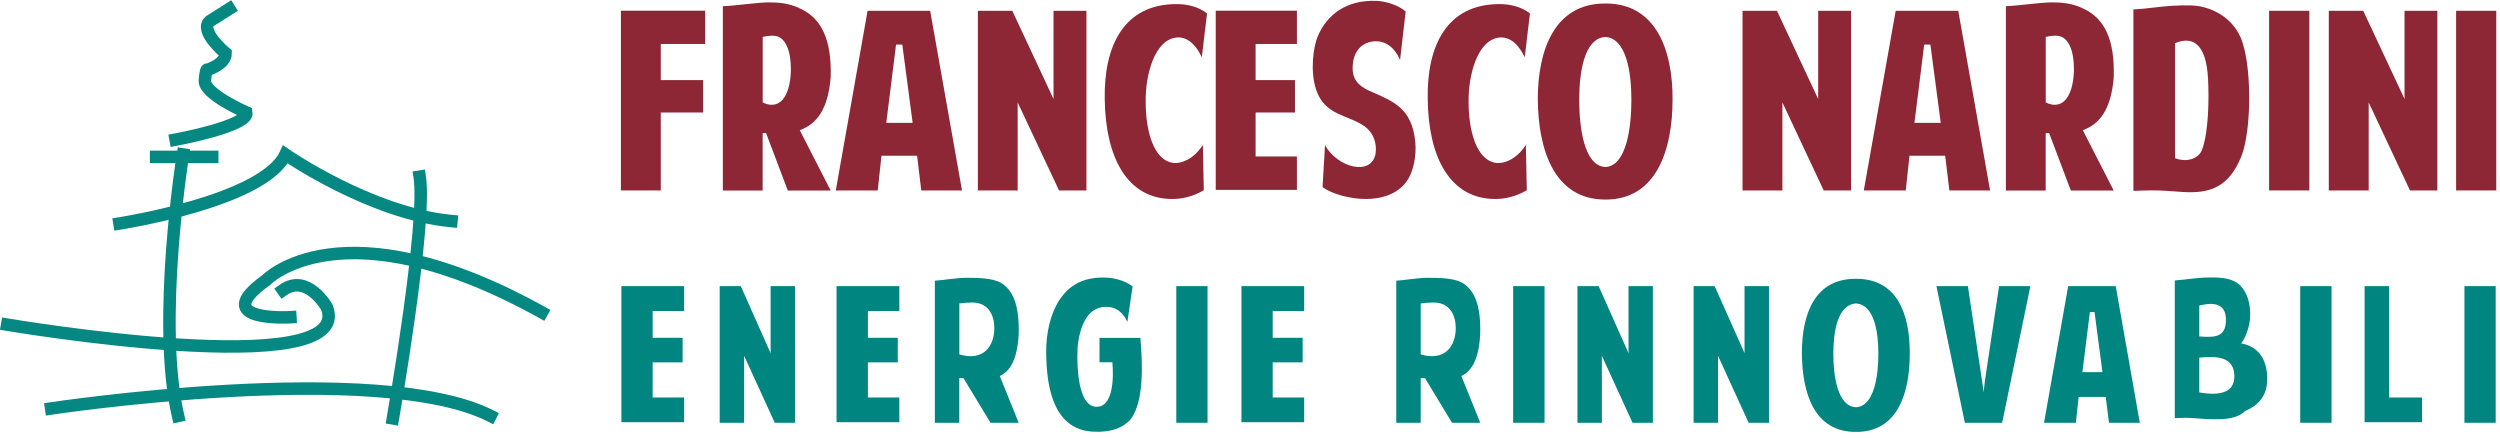
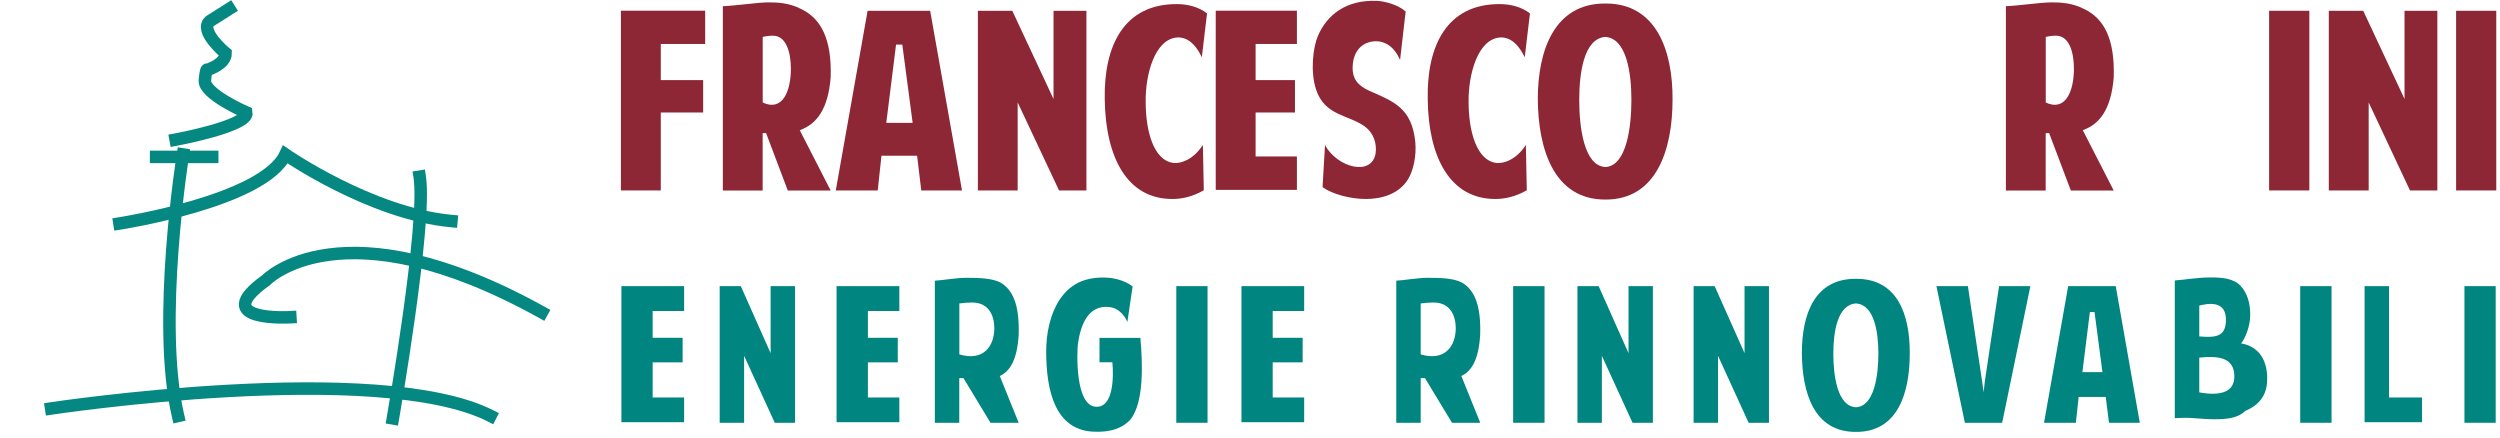
<svg xmlns="http://www.w3.org/2000/svg" width="348" height="61" viewBox="0 0 348 61" fill="none">
  <path fill-rule="evenodd" clip-rule="evenodd" d="M86.43 26.51H91.98V15.66H97.88V11.15H91.98V6.12H98.16V1.49H86.43V26.51Z" fill="#8E2735" />
  <path fill-rule="evenodd" clip-rule="evenodd" d="M106.17 14.27V5.14C106.59 5.03 107.12 4.97 107.61 4.97C109.46 4.97 110.09 7.35 110.09 9.56C110.09 12.77 108.89 15.55 106.17 14.27ZM111.33 18.12C113.71 17.27 115.27 15.17 115.63 10.78C115.8 5.4 114.28 2.56 111.47 1.23C109.83 0.4 108.28 0.33 106.96 0.33C105.53 0.33 102.08 0.83 100.62 0.86V26.52H106.16V18.53H106.64L109.66 26.52H115.63L111.33 18.13V18.12Z" fill="#8E2735" />
  <path fill-rule="evenodd" clip-rule="evenodd" d="M125.6 6.21L127.04 17.1H123.37L124.73 6.21H125.59H125.6ZM127.66 21.68L128.24 26.51H133.91L129.48 1.5H120.77L116.34 26.51H122.18L122.7 21.68H127.67H127.66Z" fill="#8E2735" />
  <path fill-rule="evenodd" clip-rule="evenodd" d="M141.66 26.51V14.26L147.42 26.51H151.23V1.5H146.65V13.78L140.91 1.5H136.12V26.51H141.66Z" fill="#8E2735" />
  <path fill-rule="evenodd" clip-rule="evenodd" d="M167.29 7.999L168.02 1.869C166.86 0.939 165.24 0.569 163.84 0.569C156.42 0.539 153.64 6.409 153.78 13.819C153.89 21.919 156.9 27.739 163.24 27.699C164.42 27.699 165.99 27.41 167.57 26.48L167.44 20.169C166.06 22.309 164.28 22.799 163.33 22.679C160.51 22.309 159.48 18.09 159.48 14.22C159.41 10.399 160.75 5.319 163.98 5.209C164.78 5.209 166.11 5.499 167.3 7.989L167.29 7.999Z" fill="#8E2735" />
  <path fill-rule="evenodd" clip-rule="evenodd" d="M180.53 26.43V21.78H174.78V15.66H180.26V11.15H174.78V6.12H180.53V1.49H169.23V26.43H180.53Z" fill="#8E2735" />
  <path fill-rule="evenodd" clip-rule="evenodd" d="M184.11 26.06C185.49 27.05 188.03 27.7 190.12 27.7C192.21 27.7 194.68 27.08 195.99 24.97C196.77 23.7 197.18 21.66 197.01 19.77C196.53 15.05 194.03 14.14 190.63 12.65C189.02 11.92 188.16 10.97 188.3 9.08C188.43 7.08 189.64 5.74 191.6 5.74C192.72 5.77 194 6.35 194.89 8.35L195.67 1.6C194.61 0.66 192.76 0.16 191.66 0.12C187.33 -0.05 184.7 2.1 183.45 5.01C182.8 6.49 182.35 9.95 183.21 12.5C184.44 16.16 187.71 15.95 190 17.62C191.18 18.49 191.69 19.95 191.48 21.37C190.92 24.61 186.12 23.3 184.44 20.2L184.1 26.05L184.11 26.06Z" fill="#8E2735" />
  <path fill-rule="evenodd" clip-rule="evenodd" d="M212.24 7.999L212.97 1.869C211.8 0.939 210.19 0.569 208.78 0.569C201.37 0.539 198.59 6.409 198.74 13.819C198.83 21.919 201.86 27.739 208.2 27.699C209.37 27.699 210.95 27.41 212.53 26.48L212.4 20.169C211.02 22.309 209.24 22.799 208.27 22.679C205.47 22.309 204.43 18.09 204.43 14.22C204.37 10.399 205.7 5.319 208.93 5.209C209.71 5.209 211.05 5.499 212.25 7.989L212.24 7.999Z" fill="#8E2735" />
  <path fill-rule="evenodd" clip-rule="evenodd" d="M223.47 27.779C230.63 27.809 232.82 20.769 232.82 13.829C232.85 6.979 230.52 0.449 223.47 0.489C216.39 0.449 214.06 6.969 214.06 13.829C214.12 20.759 216.3 27.799 223.47 27.779ZM223.47 5.139C226.43 5.349 227.09 10.179 227.09 13.909C227.09 17.639 226.43 23.109 223.47 23.249C220.48 23.099 219.83 17.679 219.83 13.909C219.83 10.139 220.48 5.349 223.47 5.139Z" fill="#8E2735" />
-   <path fill-rule="evenodd" clip-rule="evenodd" d="M248.11 26.51V14.26L253.86 26.51H257.67V1.5H253.09V13.78L247.35 1.5H242.56V26.51H248.11Z" fill="#8E2735" />
-   <path fill-rule="evenodd" clip-rule="evenodd" d="M268.71 6.21L270.15 17.1H266.49L267.85 6.21H268.71ZM270.77 21.68L271.35 26.51H277.02L272.59 1.5H263.88L259.44 26.51H265.28L265.8 21.68H270.77Z" fill="#8E2735" />
  <path fill-rule="evenodd" clip-rule="evenodd" d="M284.77 14.27V5.14C285.19 5.03 285.72 4.97 286.2 4.97C288.07 4.97 288.69 7.35 288.69 9.56C288.69 12.77 287.47 15.55 284.77 14.27ZM289.93 18.12C292.31 17.27 293.87 15.17 294.23 10.78C294.4 5.4 292.88 2.56 290.07 1.23C288.43 0.4 286.88 0.33 285.54 0.33C284.11 0.33 280.67 0.83 279.22 0.86V26.52H284.76V18.53H285.24L288.26 26.52H294.23L289.93 18.13V18.12Z" fill="#8E2735" />
-   <path fill-rule="evenodd" clip-rule="evenodd" d="M296.97 26.57C297.82 26.54 298.7 26.5 299.59 26.5C300.91 26.5 302.19 26.6 303.64 26.71C307.52 26.99 310.23 26.15 311.99 21.77C313.46 18.16 313.5 8.67 311.84 5.09C310.5 2.18 307.49 0.79 304.87 0.75C301.49 0.68 299.13 1.24 296.97 1.31V26.57ZM302.77 22.02V6.01C305.14 5.01 307.11 5.97 307.36 11.01C307.49 13.37 307.49 18.3 306.51 20.88C306.01 22.12 304.38 22.64 302.77 22.02Z" fill="#8E2735" />
  <path d="M321.46 1.5H315.86V26.51H321.46V1.5Z" fill="#8E2735" />
  <path fill-rule="evenodd" clip-rule="evenodd" d="M329.72 26.51V14.26L335.47 26.51H339.28V1.5H334.71V13.78L328.96 1.5H324.17V26.51H329.72Z" fill="#8E2735" />
  <path d="M347.48 1.5H341.89V26.51H347.48V1.5Z" fill="#8E2735" />
  <path fill-rule="evenodd" clip-rule="evenodd" d="M95.23 58.77V55.33H90.85V50.44H95.02V47.02H90.85V43.29H95.23V39.83H86.5V58.77H95.23Z" fill="#008580" />
  <path fill-rule="evenodd" clip-rule="evenodd" d="M103.58 58.85V49.53L107.85 58.85H110.67V39.83H107.27V49.16L103.12 39.83H100.18V58.85H103.58Z" fill="#008580" />
  <path fill-rule="evenodd" clip-rule="evenodd" d="M125.19 58.77V55.33H120.81V50.44H124.97V47.02H120.81V43.29H125.19V39.83H116.45V58.77H125.19Z" fill="#008580" />
  <path fill-rule="evenodd" clip-rule="evenodd" d="M133.54 49.33V42.24C134.05 42.16 134.73 42.11 135.33 42.11C137.65 42.11 138.41 43.96 138.41 45.68C138.41 48.17 136.9 50.34 133.54 49.33ZM139.17 52.34C140.62 51.67 141.59 50.04 141.8 46.62C141.93 42.44 140.98 40.32 139.26 39.33C138.08 38.71 136.16 38.67 134.51 38.67C133.13 38.67 131.02 39.04 130.13 39.07V58.85H133.53V52.64H134.12L137.88 58.85H141.8L139.17 52.34Z" fill="#008580" />
  <path fill-rule="evenodd" clip-rule="evenodd" d="M157.66 39.87C156.43 38.93 154.79 38.63 153.6 38.63C150.86 38.63 148.91 39.58 147.46 41.77C146.18 43.77 145.63 46.39 145.63 48.89C145.63 54.46 146.9 59.71 152.01 60.08C154.62 60.25 156.35 59.56 157.42 58.32C159.25 55.86 159.06 50.67 158.74 47.03H153.05V50.43H154.84C155.05 52.61 154.95 56.73 152.58 56.62C149.62 56.53 149.91 48.96 150.05 47.82C150.42 45.28 151.44 42.41 154.43 42.74C155.6 42.87 156.46 43.73 156.93 44.82L157.66 39.87Z" fill="#008580" />
  <path d="M168.09 39.83H163.74V58.85H168.09V39.83Z" fill="#008580" />
  <path fill-rule="evenodd" clip-rule="evenodd" d="M181.54 58.77V55.33H177.16V50.44H181.33V47.02H177.16V43.29H181.54V39.83H172.81V58.77H181.54Z" fill="#008580" />
  <path fill-rule="evenodd" clip-rule="evenodd" d="M197.76 49.33V42.24C198.29 42.16 198.95 42.11 199.56 42.11C201.88 42.11 202.64 43.96 202.64 45.68C202.64 48.17 201.13 50.34 197.76 49.33ZM203.41 52.34C204.87 51.67 205.83 50.04 206.04 46.62C206.18 42.44 205.21 40.32 203.49 39.33C202.33 38.71 200.39 38.67 198.75 38.67C197.38 38.67 195.26 39.04 194.36 39.07V58.85H197.76V52.64H198.36L202.12 58.85H206.05L203.42 52.34H203.41Z" fill="#008580" />
  <path d="M215 39.83H210.63V58.85H215V39.83Z" fill="#008580" />
  <path fill-rule="evenodd" clip-rule="evenodd" d="M222.98 58.85V49.53L227.25 58.85H230.08V39.83H226.69V49.16L222.53 39.83H219.58V58.85H222.98Z" fill="#008580" />
  <path fill-rule="evenodd" clip-rule="evenodd" d="M239.15 58.85V49.53L243.41 58.85H246.24V39.83H242.84V49.16L238.68 39.83H235.75V58.85H239.15Z" fill="#008580" />
  <path fill-rule="evenodd" clip-rule="evenodd" d="M258.35 60.12C264.17 60.15 265.84 54.71 265.84 49.18C265.86 43.72 264.09 38.78 258.35 38.81C252.59 38.78 250.82 43.72 250.82 49.18C250.87 54.71 252.51 60.15 258.35 60.12ZM258.35 42.24C260.92 42.41 261.47 46.26 261.47 49.24C261.47 52.22 260.91 56.57 258.35 56.69C255.75 56.57 255.2 52.25 255.2 49.24C255.2 46.23 255.76 42.41 258.35 42.24Z" fill="#008580" />
  <path fill-rule="evenodd" clip-rule="evenodd" d="M276.12 54.6L275.9 53.01L273.93 39.83H269.55L273.51 58.85H278.7L282.63 39.83H278.27L276.3 53.01L276.12 54.6Z" fill="#008580" />
  <path fill-rule="evenodd" clip-rule="evenodd" d="M291.56 43.44L292.66 51.8H289.87L290.91 43.44H291.56ZM293.12 55.25L293.57 58.85H297.86L294.51 39.83H287.89L284.53 58.85H288.96L289.35 55.25H293.12Z" fill="#008580" />
  <path fill-rule="evenodd" clip-rule="evenodd" d="M302.74 58.21C303.27 58.18 303.81 58.16 304.35 58.16C305.16 58.16 305.95 58.27 306.98 58.32C309.9 58.48 311.48 58.22 312.52 57.21C314.9 56.22 315.59 54.55 315.59 52.79C315.64 50.14 314.42 48.22 311.96 47.8C312.5 47.14 313.23 45.51 313.23 43.79C313.23 42.29 312.86 40.81 311.89 39.79C310.95 38.78 309.39 38.62 307.78 38.62C305.74 38.62 304.26 38.94 302.73 39.04V58.2L302.74 58.21ZM306.14 42.53C308.31 42 309.85 42.32 309.85 44.53C309.85 46.95 308.32 47 306.14 46.83V42.53ZM306.14 49.78C308.95 49.49 311 49.83 311.02 52.36C311.05 54.33 309.51 55.23 306.14 54.62V49.78Z" fill="#008580" />
  <path d="M324.55 39.83H320.19V58.85H324.55V39.83Z" fill="#008580" />
  <path fill-rule="evenodd" clip-rule="evenodd" d="M337.15 58.77V55.33H332.55V39.83H329.15V58.77H337.15Z" fill="#008580" />
  <path d="M347.4 39.83H343.05V58.85H347.4V39.83Z" fill="#008580" />
  <path d="M21.73 21.84H29.54" stroke="#058882" stroke-width="1.74" stroke-linecap="square" />
  <path d="M25.47 21.5C25.47 21.5 21.73 44.849 24.79 57.9" stroke="#058882" stroke-width="1.74" stroke-linecap="square" />
  <path d="M54.69 58.24C54.69 58.24 59.44 31.12 58.42 24.59" stroke="#058882" stroke-width="1.74" stroke-linecap="square" />
  <path d="M16.63 31.11C16.63 31.11 36.68 28.02 39.73 21.5C39.73 21.5 51.63 29.739 62.84 30.77" stroke="#058882" stroke-width="1.74" stroke-linecap="square" />
-   <path d="M1 45.19C1 45.19 49.59 53.429 45.51 42.789C45.51 42.789 42.79 37.98 39.39 40.38" stroke="#058882" stroke-width="1.74" stroke-linecap="square" />
  <path d="M24.45 19.439C24.45 19.439 34.64 17.549 34.3 15.659C34.3 15.659 28.35 13.079 28.52 11.2C28.69 9.309 28.86 9.729 28.86 9.729C28.86 9.729 31.41 8.959 31.41 7.409C31.41 7.409 27.67 4.319 29.2 2.949L31.92 1.229" stroke="#058882" stroke-width="1.74" stroke-linecap="square" />
  <path d="M40.42 44.159C40.42 44.159 28.87 44.849 37.03 39.009C37.03 39.009 47.56 28.019 75.43 43.479" stroke="#058882" stroke-width="1.74" stroke-linecap="square" />
  <path d="M7.12 56.859C7.12 56.859 52.65 49.989 68.28 57.889" stroke="#058882" stroke-width="1.74" stroke-linecap="square" />
</svg>